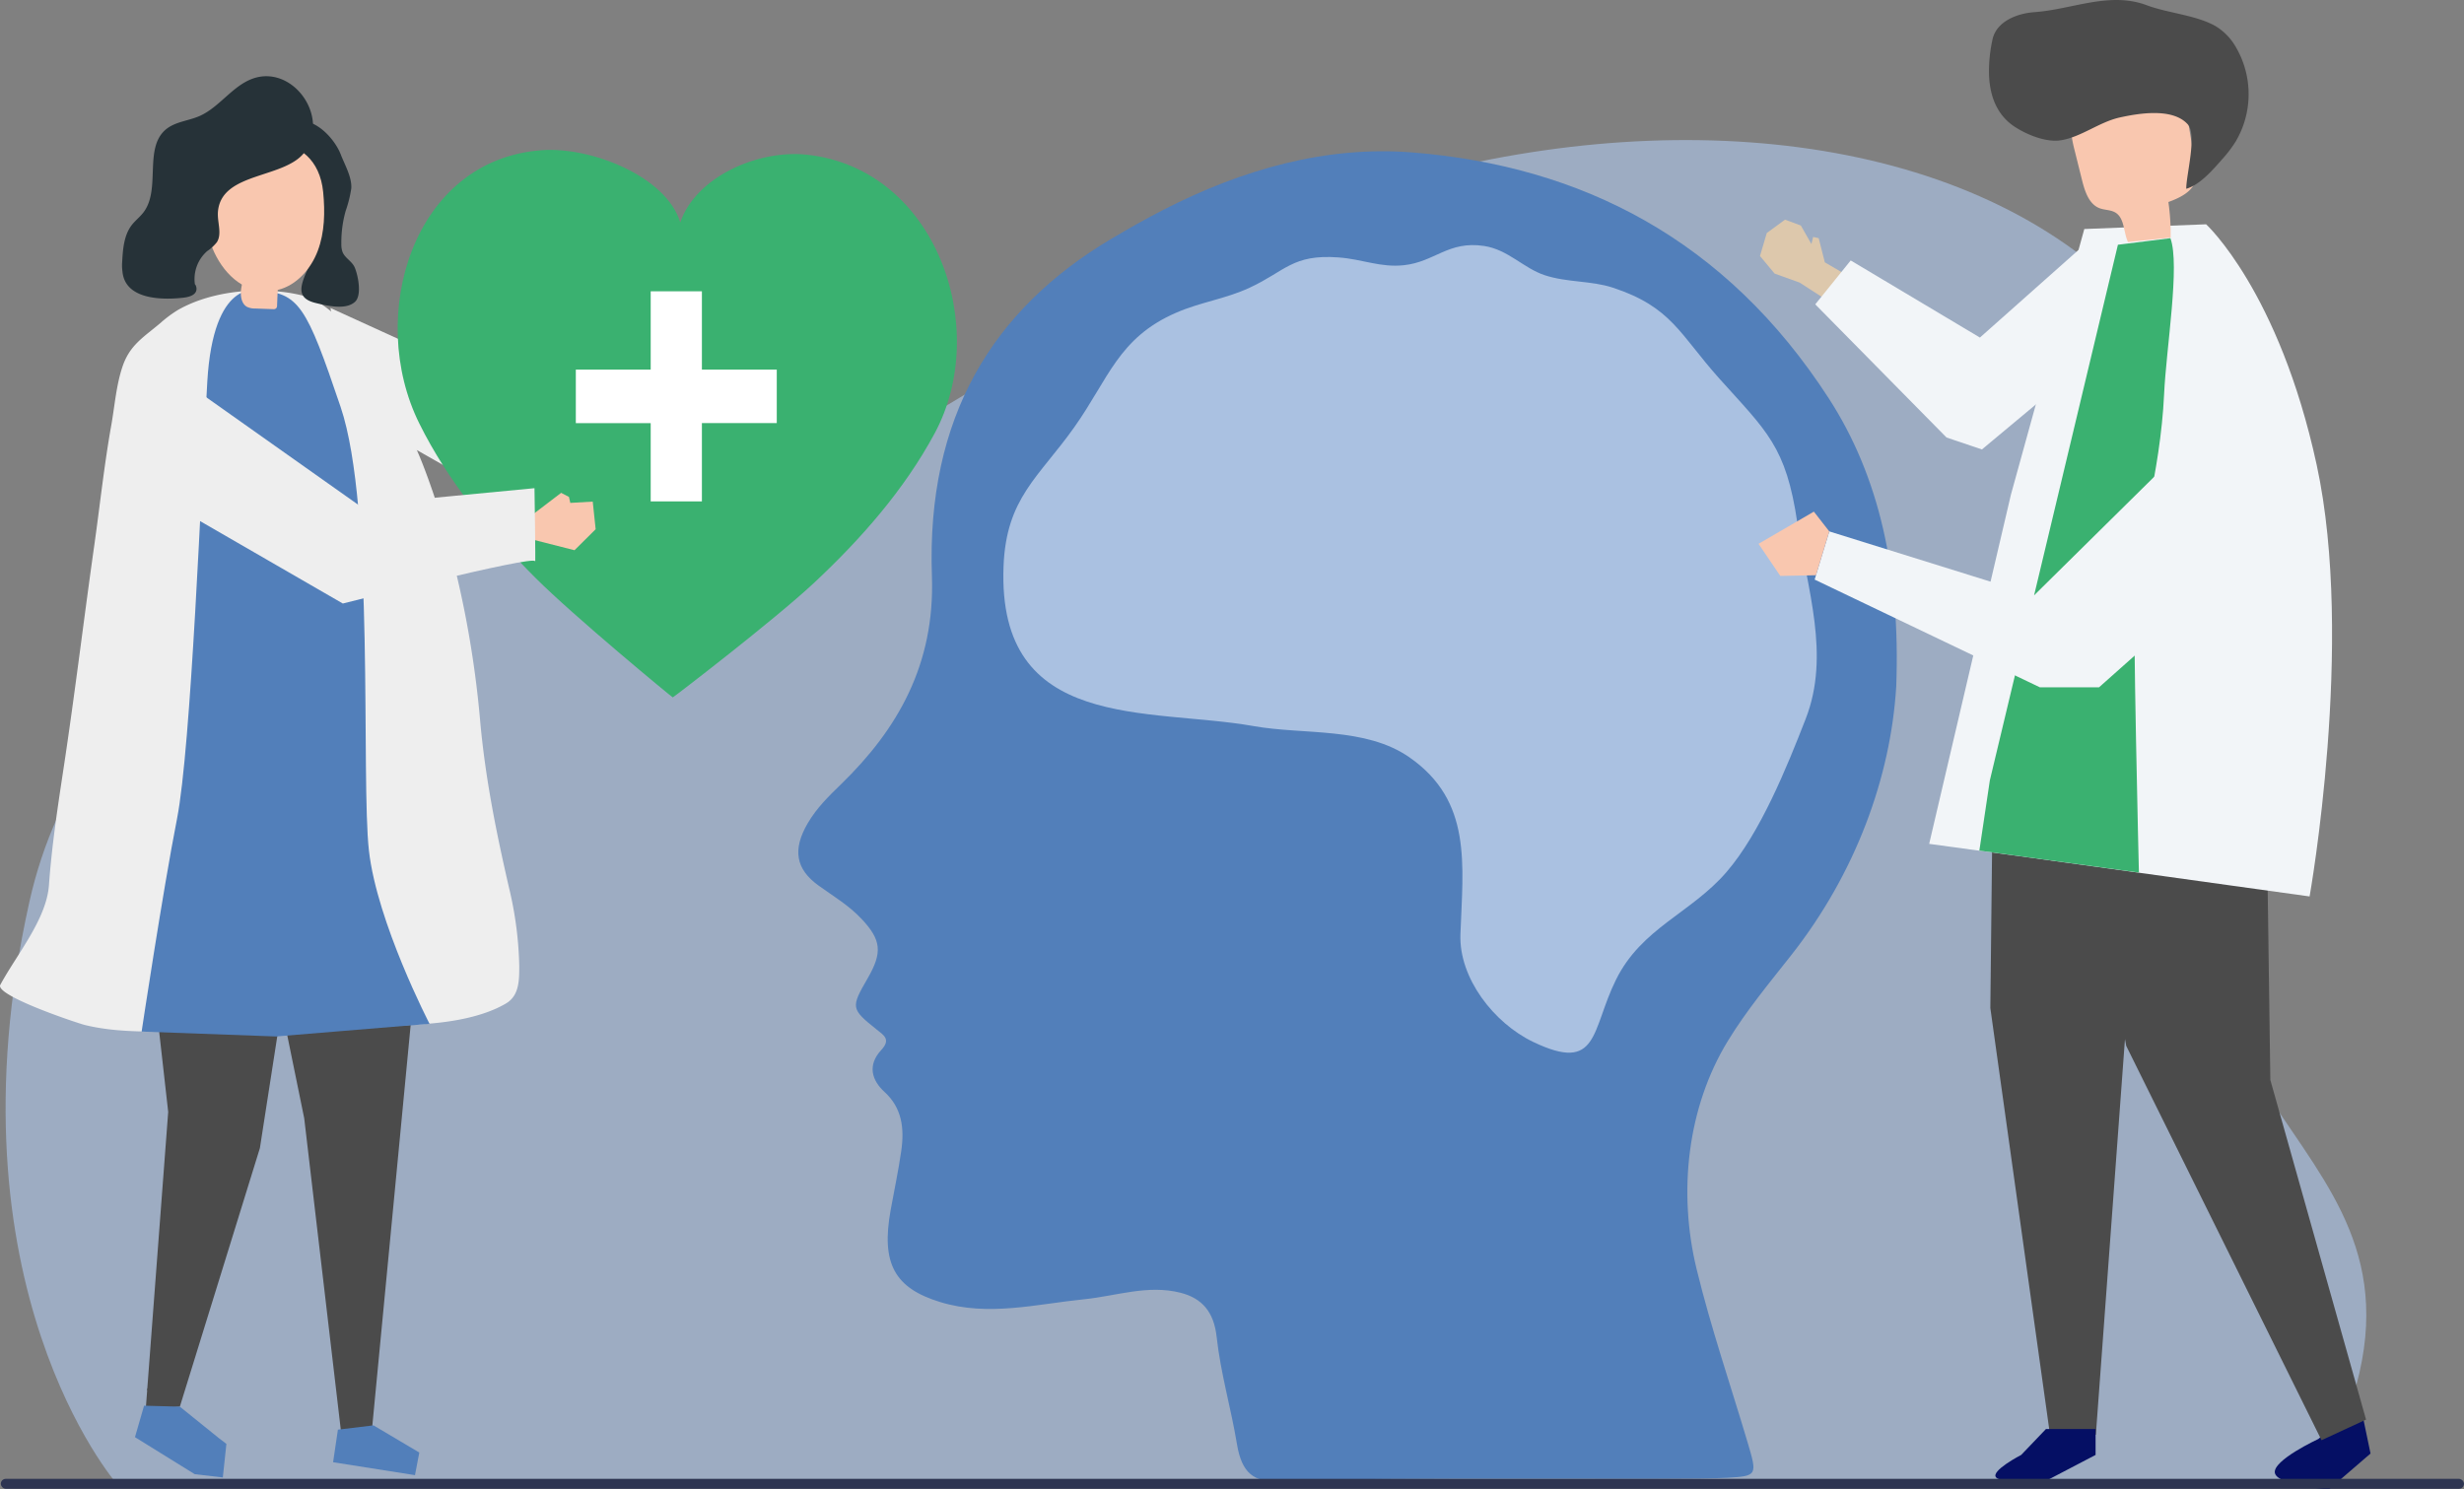
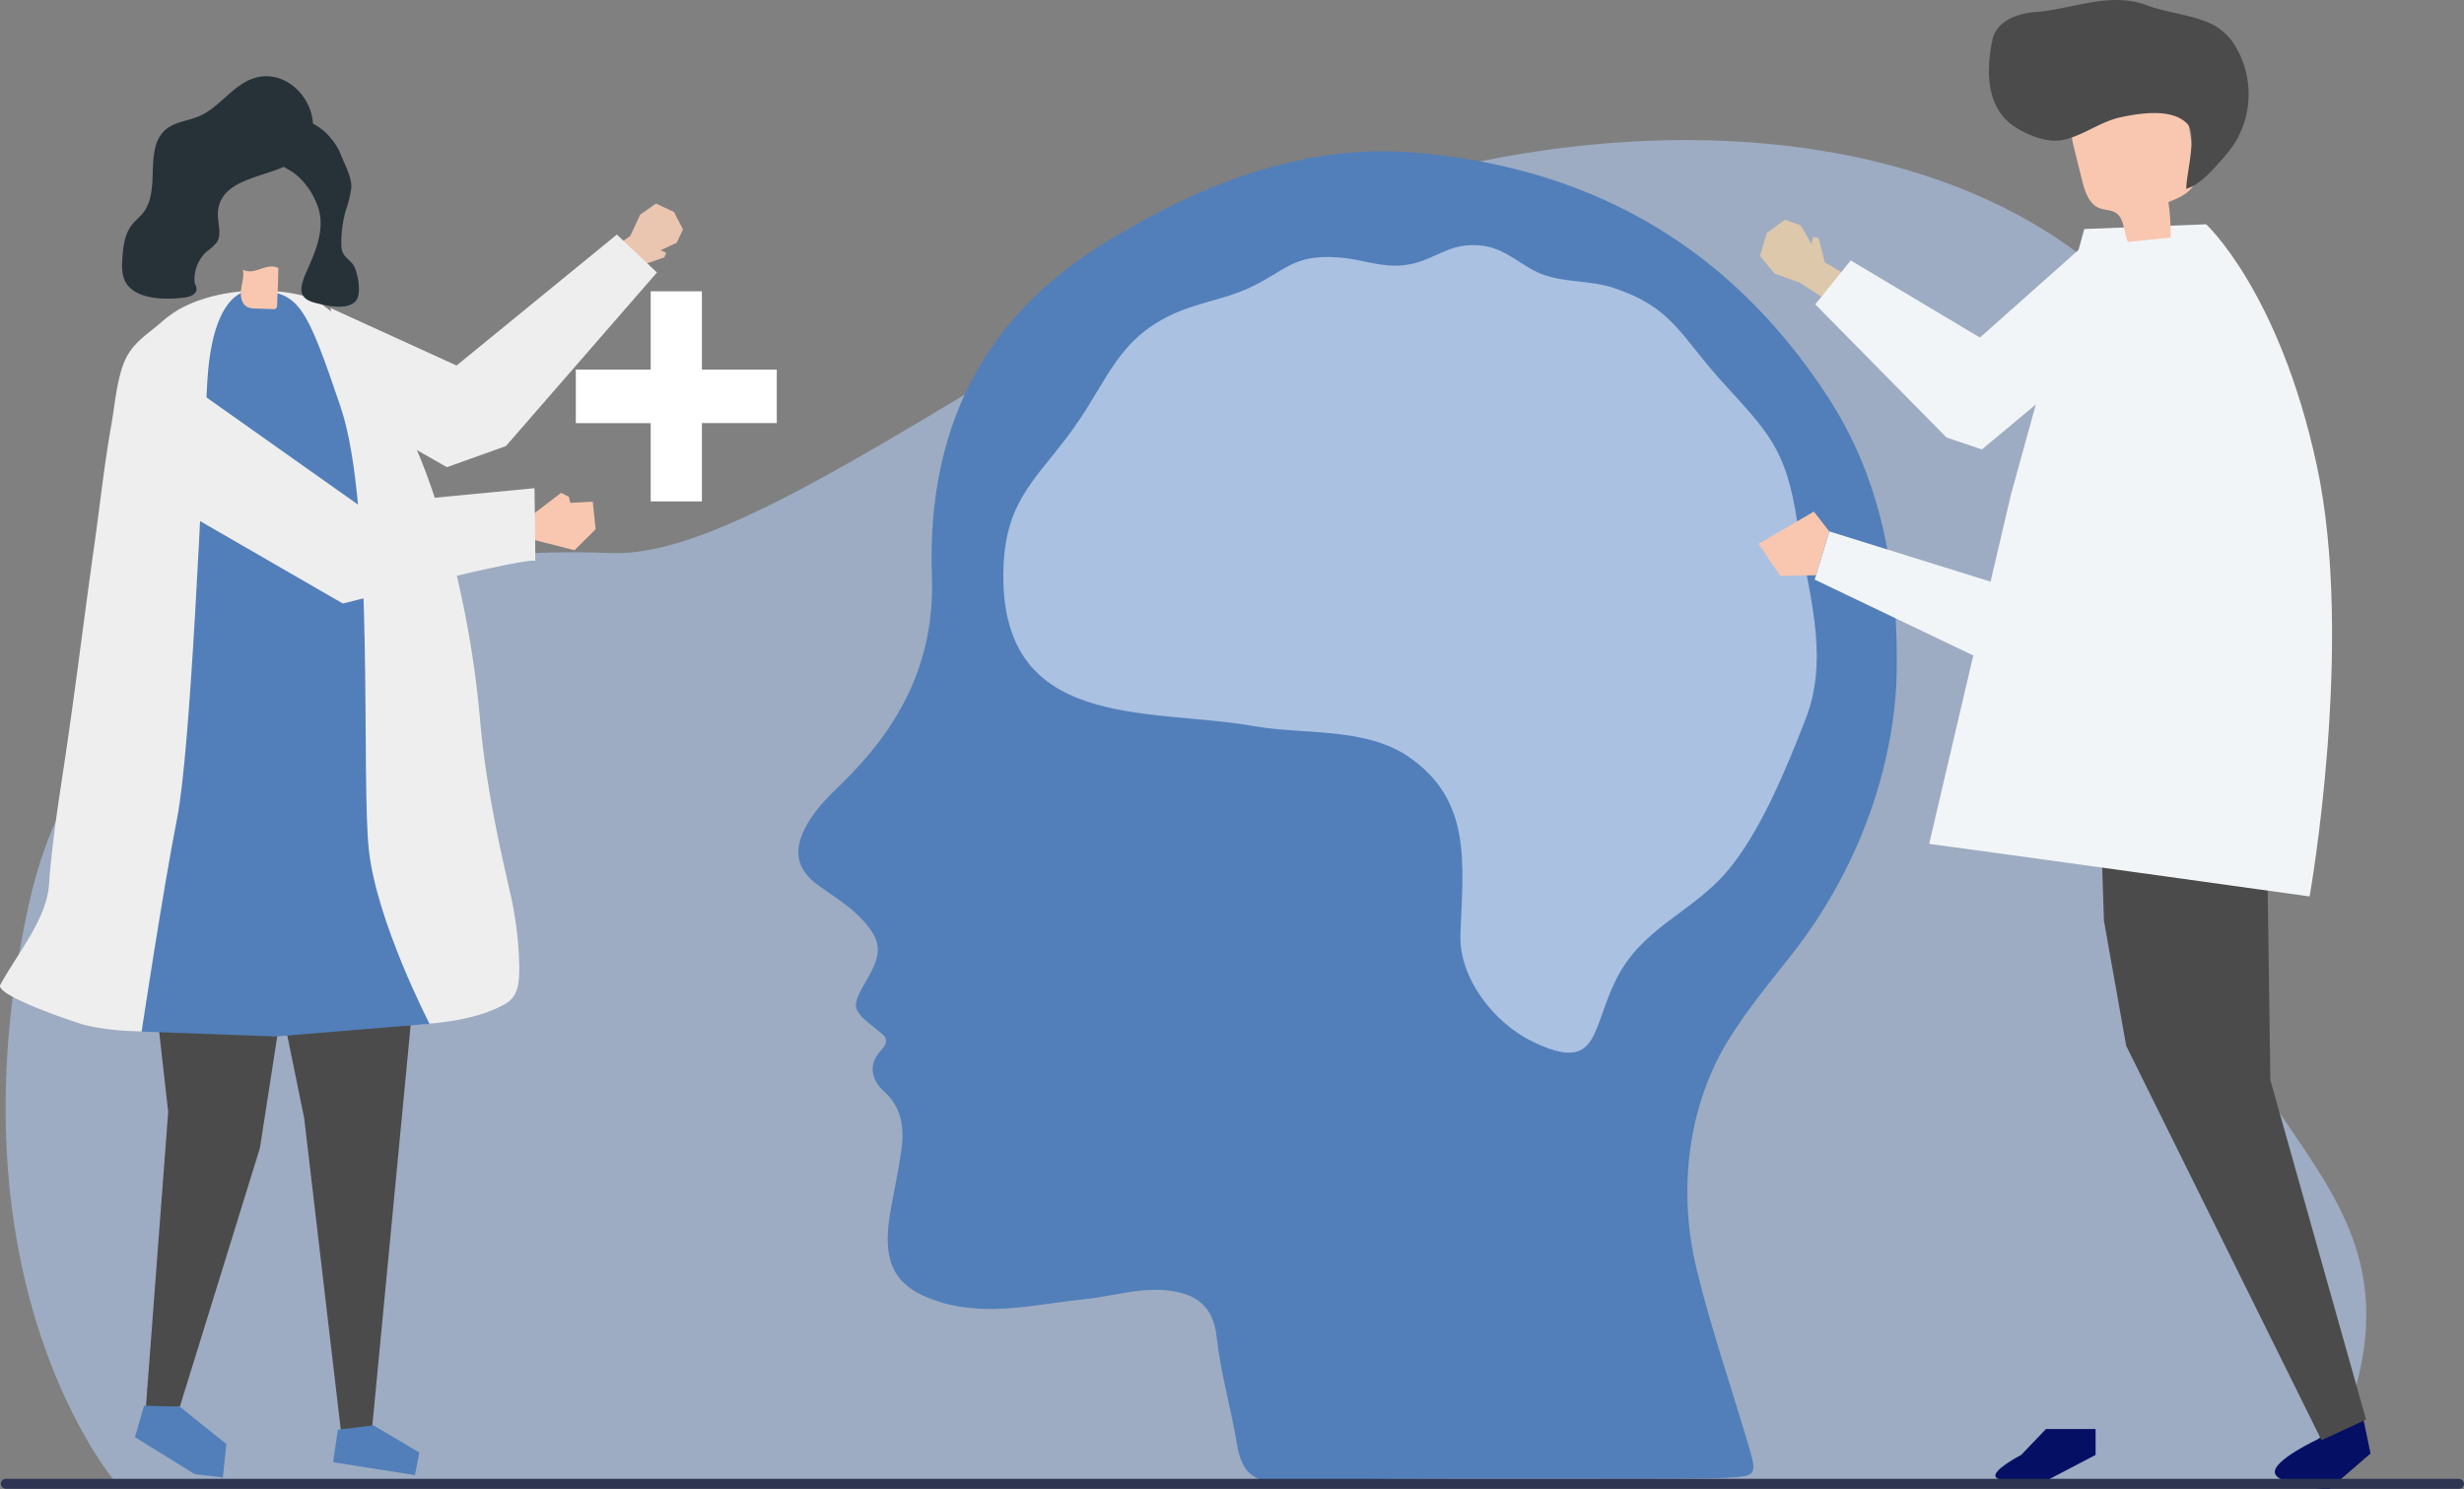
<svg xmlns="http://www.w3.org/2000/svg" width="570" height="344.621" viewBox="0 0 570 344.621">
  <rect x="0" y="0" width="570" height="344.621" fill="#808080" stroke="none" />
  <g id="Occucare_Venezuela_7" transform="translate(0 32.408)">
    <path id="Path_2000" data-name="Path 2000" d="M275.333,471.931s-40-45.91-20.226-134.583c12.435-55.775,64.669-83.406,134.691-80.767,24.073.906,63.233-26.117,119.5-59.313,120.362-71.007,294.467-40.847,252.8,118.869-20.165,77.293,63.427,78.531,21.881,155.793Z" transform="translate(-248.323 -161.034)" fill="#aac1e1" opacity="0.68" />
    <g id="object" transform="translate(0 -32.408)">
      <g id="Group_3072" data-name="Group 3072" transform="translate(407.139)">
        <g id="Group_3067" data-name="Group 3067" transform="translate(0 50.822)">
          <g id="Group_3066" data-name="Group 3066" transform="translate(0 0)">
            <path id="Path_2094" data-name="Path 2094" d="M733.69,256.112l-5.471-3.2-1.419-5.587-1.285-.286-.4,1.64-2.447-4.285-3.653-1.353-4.226,3.086-1.569,5.322,3.376,4.063,5.788,2.082,7.307,4.719Z" transform="translate(-713.218 -243.04)" fill="#ddc8ac" />
          </g>
          <path id="Path_2095" data-name="Path 2095" d="M739.672,254.258l-8.2,10.156,30.368,30.809,8.184,2.762L804.9,268.9l-9.324-19.915-26.012,23.115Z" transform="translate(-718.684 -244.821)" fill="#f2f5f8" />
        </g>
        <g id="Group_3070" data-name="Group 3070" transform="translate(53.288 149.767)">
          <g id="Group_3068" data-name="Group 3068" transform="translate(24.243 1.073)">
            <path id="Path_2096" data-name="Path 2096" d="M906.641,639.7l1.217,5.842-9.65,8.319s-11.868-.9-12.476-3.816,10.044-7.867,10.044-7.867l9.65-8.319Z" transform="translate(-844.149 -460.079)" fill="#050f64" />
            <path id="Path_2097" data-name="Path 2097" d="M852.628,385.806,863.4,411.773l1.016,73.058,22.14,78.584-10.3,4.774-45.182-91.247-5.143-28.9-2.046-60.866Z" transform="translate(-823.886 -385.806)" fill="#4b4b4b" />
          </g>
          <g id="Group_3069" data-name="Group 3069" transform="translate(0 0)">
-             <path id="Path_2098" data-name="Path 2098" d="M790.129,391.167l-.847,76.565,13.8,98.72h10.61l6.7-91.089,14.518-91.089Z" transform="translate(-789.282 -384.274)" fill="#4b4b4b" />
            <path id="Path_2099" data-name="Path 2099" d="M816.679,642.427v6l-11.472,6s-10.087.728-11.522-.772,5.785-5.227,5.785-5.227l5.737-6Z" transform="translate(-792.332 -461.571)" fill="#050f64" />
          </g>
        </g>
        <path id="Path_2100" data-name="Path 2100" d="M804.972,245.661l28.182-1.092s16.859,15.469,25.574,55.664c8.872,40.93-1.639,99.852-1.639,99.852s-75.608-10.537-88.005-12.166L788,307.106Z" transform="translate(-729.946 -192.676)" fill="#f2f5f8" />
        <g id="Group_3071" data-name="Group 3071" transform="translate(52.973 0)">
          <path id="Path_2101" data-name="Path 2101" d="M829.123,234.65,839,233.64a54.106,54.106,0,0,0-.525-8.246c2.744-1,5.918-2.512,6.4-5.51a8.948,8.948,0,0,0-.158-2.853l-1.919-11.705a10.781,10.781,0,0,0-1.157-3.9c-1.228-2.031-3.616-2.923-5.88-3.335a19.774,19.774,0,0,0-16.555,4.192,9.34,9.34,0,0,0-2.8,3.851c-.813,2.368-.211,4.982.4,7.416l1.68,6.741c.645,2.584,1.578,5.522,3.957,6.494,1.263.517,2.755.365,3.9,1.131C828.35,229.264,828.076,232.4,829.123,234.65Z" transform="translate(-796.968 -178.655)" fill="#f9c7af" />
          <path id="Path_2102" data-name="Path 2102" d="M788.833,187.5a34.647,34.647,0,0,1,.8-7.818c.877-4.191,5.606-6.075,9.7-6.372,8.841-.642,17.372-4.833,26.006-1.6,4.935,1.849,11.562,2.293,16.028,4.9a13.5,13.5,0,0,1,4.51,4.665,21.583,21.583,0,0,1,.026,21.967,29.446,29.446,0,0,1-3.1,4.071c-2.333,2.639-5.123,5.9-8.33,6.868-.073-3,2.551-12.445.352-14.906-3.488-3.9-11.389-2.557-15.723-1.6-4.729,1.04-8.947,4.535-13.635,5.276-3.373.534-7.672-1.2-10.54-3.029C790.449,197.06,788.949,192.33,788.833,187.5Z" transform="translate(-788.831 -170.497)" fill="#4b4b4b" />
        </g>
-         <path id="Path_2103" data-name="Path 2103" d="M817.708,250.676,788.081,374.6l-2.428,16.252,36.912,5.078s-1.457-59.342-.971-67.254,5.962-25.025,6.8-43.466c.486-10.668,3.727-29.822,1.457-36.059Z" transform="translate(-734.907 -194.048)" fill="#3ab170" />
      </g>
      <g id="Group_3073" data-name="Group 3073" transform="translate(184.67 34.997)">
        <path id="Path_2104" data-name="Path 2104" d="M608.661,287.4c1-26.636-3.949-48.659-15.6-66.667-23.9-36.943-57.372-53.772-96.277-56.9-19.955-1.6-39.32,3.87-57.733,13.309-4.027,2.064-7.987,4.32-11.911,6.644-27.535,16.306-42.854,41.341-41.555,78.022.73,20.586-8.036,35.57-20.984,48.162-2.828,2.751-5.645,5.473-7.731,9.037-3.56,6.085-2.828,10.613,2.487,14.442,3.406,2.455,7,4.563,9.98,7.745,4.552,4.859,4.846,7.727,1.372,13.737-3.911,6.765-3.891,7.042,2.119,11.846,1.613,1.29,3.321,2.261,1.055,4.7-3.334,3.592-2.141,7.1.73,9.715,4.03,3.674,4.636,8.386,3.879,13.659-.66,4.6-1.635,9.137-2.457,13.7-2.22,12.323.871,18.044,11.523,21.283,11.114,3.38,22.175.453,33.259-.667,7.43-.75,14.744-3.452,22.345-1.489,4.935,1.277,7.66,4.433,8.293,10.211.924,8.428,3.323,16.481,4.693,24.774,1.118,6.763,3.935,8.875,9.759,8.6,23.766-1.113,92.9-.177,103.682-.789,6.954-.395,6.938-.621,4.726-8.076-3.977-13.394-8.509-26.559-11.835-40.223-4.342-17.838-2.128-37.426,7.2-52.72,4.37-7.164,9.607-13.429,14.68-19.879C599.269,330.633,607.389,308.374,608.661,287.4Z" transform="translate(-354.674 -163.557)" fill="#527fba" />
      </g>
      <g id="Group_3081" data-name="Group 3081" transform="translate(0 17.636)">
        <g id="Group_3074" data-name="Group 3074" transform="translate(141.778 29.454)">
          <path id="Path_2105" data-name="Path 2105" d="M271.115,228.408l3.648-2.568,4.171,1.94,2.083,4.062-1.471,3.093-3.734,1.724,1.293.525-.364,1.108-5.79,1.992c-1.173-1.6-5.526-3.221-6.154-4.077l4.037-2.889Z" transform="translate(-264.797 -225.84)" fill="#eac5b0" />
        </g>
        <g id="Group_3075" data-name="Group 3075" transform="translate(30.574 165.555)">
          <path id="Path_2106" data-name="Path 2106" d="M142.214,440.907l-40.436-15.55,8.335,74.073-4.829,63.906-.13.427.1.011-.345,4.573,7.9-.726h0L131.326,507.8l9.428-60.649h0Z" transform="translate(-101.778 -425.357)" fill="#4b4b4b" />
          <path id="Path_2107" data-name="Path 2107" d="M113.1,633.805l-8.272-.219-2.112,7.3.208.065-.053.006,13.676,8.474,6.5.756.826-7.768-1.757-1.345Z" transform="translate(-102.075 -491.542)" fill="#527fba" />
        </g>
        <g id="Group_3076" data-name="Group 3076" transform="translate(56.435 172.901)">
          <path id="Path_2108" data-name="Path 2108" d="M181.807,445.6,169.256,576.785l-7.078.356-8.55-72.813-13.939-68.2Z" transform="translate(-139.688 -436.126)" fill="#4b4b4b" />
          <path id="Path_2109" data-name="Path 2109" d="M179.262,640.256l10.6,6.286-1,5.231-18.943-2.988,1.114-7.537Z" transform="translate(-149.299 -501.008)" fill="#527fba" />
        </g>
        <g id="Group_3077" data-name="Group 3077" transform="translate(0 49.587)">
          <path id="Path_2110" data-name="Path 2110" d="M174.47,420c2.561-1.858,2.613-5.093,2.608-8.333a84.41,84.41,0,0,0-2.388-18.214c-2.539-11.091-5.418-24.449-6.683-38.82-3.273-37.143-14.488-62.068-14.488-62.068L149.9,282.47q-1.079-1.969-2.245-3.889c-4.52-7.418-12.37-20.024-20.763-22.087q-.264-.065-.529-.126c-8.822-2.026-20.134-1.085-28.111,3.4a27.907,27.907,0,0,0-4.2,3.113c-3.9,3.29-7.08,5.071-8.762,10.084-1.46,4.353-1.8,9.1-2.6,13.613-1.636,9.164-2.61,18.439-3.913,27.657-2.449,17.289-4.528,34.628-7.147,51.887-1.348,8.883-2.7,17.782-3.344,26.758-.563,7.936-7.409,15.994-11.257,23.106-1.338,2.475,17.89,8.888,19.612,9.307,7.976,1.942,16.46,1.446,24.682,1.484q27.028.128,54.018-1.742c5.976-.414,13.336-1.607,18.64-4.717Q174.237,420.162,174.47,420Z" transform="translate(-56.957 -255.353)" fill="#eee" />
        </g>
        <path id="Path_2111" data-name="Path 2111" d="M131.731,255.3s-10.15-2.865-11.551,21.083-3.739,84.548-7.011,101.165-8.182,49.208-8.182,49.208l31.08,1.13,35.523-2.933s-12.151-23.458-14.021-40.075,1.4-79.173-6.545-102.631S141.413,255.722,131.731,255.3Z" transform="translate(-72.224 -205.716)" fill="#527fba" />
        <g id="Group_3078" data-name="Group 3078" transform="translate(76.439 36.636)">
          <path id="Path_2112" data-name="Path 2112" d="M173.316,277.309l22.649,12.878,13.651-4.887,34.933-40.159-9.28-8.772-37.074,30.3-29.181-13.314Z" transform="translate(-169.013 -236.369)" fill="#eee" />
        </g>
        <g id="Group_3080" data-name="Group 3080" transform="translate(47.478 10.311)">
          <g id="Group_3079" data-name="Group 3079" transform="translate(0 0)">
            <path id="Path_2113" data-name="Path 2113" d="M160.164,218.078c1.535,4.822-.687,9.961-2.638,14.357-1.73,3.9-2.332,6.462,2.063,7.512,2.475.592,6.866,1.7,9.036-.285,1.643-1.5.72-6.136-.08-7.978-.611-1.407-2.227-2.121-2.8-3.543a5.174,5.174,0,0,1-.28-1.875,26.988,26.988,0,0,1,1.017-7.7,27.2,27.2,0,0,0,1.275-5.114c.213-2.55-1.515-5.522-2.419-7.866-1.686-4.36-7.556-10.207-12.47-6.785a7.513,7.513,0,0,0-2.315,3.382,6.463,6.463,0,0,0-.644,2.408c-.038,3.344,2.885,3.913,4.9,5.505A16.78,16.78,0,0,1,160.164,218.078Z" transform="translate(-133.98 -197.776)" fill="#263238" />
-             <path id="Path_2114" data-name="Path 2114" d="M143.4,239.307c4.263-1.05,7.6-4.793,9.2-9.055s1.685-8.988,1.242-13.544c-1.474-15.16-19.509-14.187-25.613-2.568C122.9,224.268,131,242.361,143.4,239.307Z" transform="translate(-126.559 -200.191)" fill="#f9c7af" />
          </g>
          <path id="Path_2115" data-name="Path 2115" d="M147.232,250.969l-.213,5.181a1.086,1.086,0,0,1-.2.711.98.98,0,0,1-.779.2L142,256.915a4.226,4.226,0,0,1-1.949-.386c-1.287-.722-1.554-2.547-1.352-4.06s.724-3.037.418-4.531c2.779,1.432,5.419-1.8,8.2-.372Z" transform="translate(-130.4 -213.483)" fill="#f9c7af" />
        </g>
        <path id="Path_2116" data-name="Path 2116" d="M128.607,183.206c-4.736,1.682-7.772,6.688-12.393,8.691-2.65,1.147-5.786,1.293-7.948,3.264-4.846,4.416-.952,13.684-4.933,18.961-.827,1.1-1.944,1.927-2.775,3.022-1.793,2.361-2.027,5.583-2.187,8.593a9.943,9.943,0,0,0,.071,2.1c.623,6.951,10.273,6.509,14.105,6.064,4.206-.489,2.8-2.933,2.8-2.933l-.153-.195a8.616,8.616,0,0,1,2.821-7.631,9.992,9.992,0,0,0,2.272-2.085c1.246-1.992.057-4.625.24-6.994.737-9.545,16.056-7.5,20.378-14.294C146.216,191.432,137.551,180.029,128.607,183.206Z" transform="translate(-70.113 -182.661)" fill="#263238" />
      </g>
      <path id="Path_2117" data-name="Path 2117" d="M536.841,358.017c.588-16.244,2.761-30.834-11.8-40.971-10.163-7.075-24.432-5.161-36.028-7.223-24.227-4.308-59.345,1.464-57.864-36.951.612-15.874,8.136-20.576,16.4-32.249,7.889-11.14,10.168-20.63,23.491-26.428,5.761-2.507,11.273-3.14,17.016-5.792,8.3-3.835,9.917-7.8,20.585-7.016,5.57.409,9.656,2.387,15.13,1.8,7.166-.772,10.249-5.7,18.54-4.451,5.559.837,9.121,5.146,14.035,6.767,5.172,1.706,10.754,1.236,15.74,2.877,13.648,4.493,15.455,10.779,24.664,21.054,10.879,12.135,15.433,15.613,18.034,33.387,2.242,15.319,7.687,30.521,1.931,45.314-4.4,11.317-10.531,26.422-18.337,35.474-8.2,9.506-19.608,12.889-25.549,24.892-5.8,11.717-3.889,21.7-19.148,14.4C544.56,378.529,536.476,368.107,536.841,358.017Z" transform="translate(-199 -141.827)" fill="#aac1e1" />
      <g id="Group_3083" data-name="Group 3083" transform="translate(91.991 34.681)">
        <g id="Group_3082" data-name="Group 3082">
-           <path id="Path_2118" data-name="Path 2118" d="M279.236,173.578c-11.343-1.226-25.741,5.131-29.318,15.667-3.241-10.664-20.568-17.513-31.943-16.717-30.018,2.1-40.741,38.446-28.419,63.252,6.631,13.351,16.279,25.1,26.84,35.68,8.844,8.862,31.717,27.736,31.788,27.676.07.064,23.524-17.937,32.642-26.461,10.886-10.179,20.9-21.555,27.949-34.649C321.875,213.7,309.17,176.811,279.236,173.578Z" transform="translate(-184.541 -172.465)" fill="#3ab170" />
-         </g>
+           </g>
        <path id="Path_2119" data-name="Path 2119" d="M298.776,244.4H281.455V226.286H269.609V244.4H252.29v12.388h17.319V274.9h11.846V256.784h17.32Z" transform="translate(-211.075 -193.572)" fill="#fff" />
      </g>
      <g id="Group_3084" data-name="Group 3084" transform="translate(406.803 106.18)">
        <path id="Path_2120" data-name="Path 2120" d="M816.322,278.245l-31.946,31.544-47.392-14.774-3.391,11.147,52.087,24.918h13.707l28.963-25.764Z" transform="translate(-720.611 -278.245)" fill="#f2f5f8" />
        <path id="Path_2121" data-name="Path 2121" d="M725.962,312.609l-8.249.159-5.037-7.434,12.8-7.444,3.567,4.577Z" transform="translate(-712.676 -285.696)" fill="#f9c7af" />
      </g>
      <g id="Group_3085" data-name="Group 3085" transform="translate(36.27 87.247)">
        <path id="Path_2122" data-name="Path 2122" d="M237.038,329.277l.415,5.511,9.645,2.451,4.892-4.854-.676-6.393-5.189.3-.311-1.387-1.81-.94Z" transform="translate(-150.466 -297.184)" fill="#f9c7af" />
        <path id="Path_2123" data-name="Path 2123" d="M114.971,284.707l41.842,29.6L197.5,310.41s.291,18.433.146,16.914-44.48,9.773-44.48,9.773l-43.039-24.855Z" transform="translate(-110.127 -284.707)" fill="#eee" />
      </g>
    </g>
    <rect id="Rectangle_200" data-name="Rectangle 200" width="569.817" height="2.301" rx="1.151" transform="translate(0.183 309.746)" fill="#2e3552" />
  </g>
</svg>